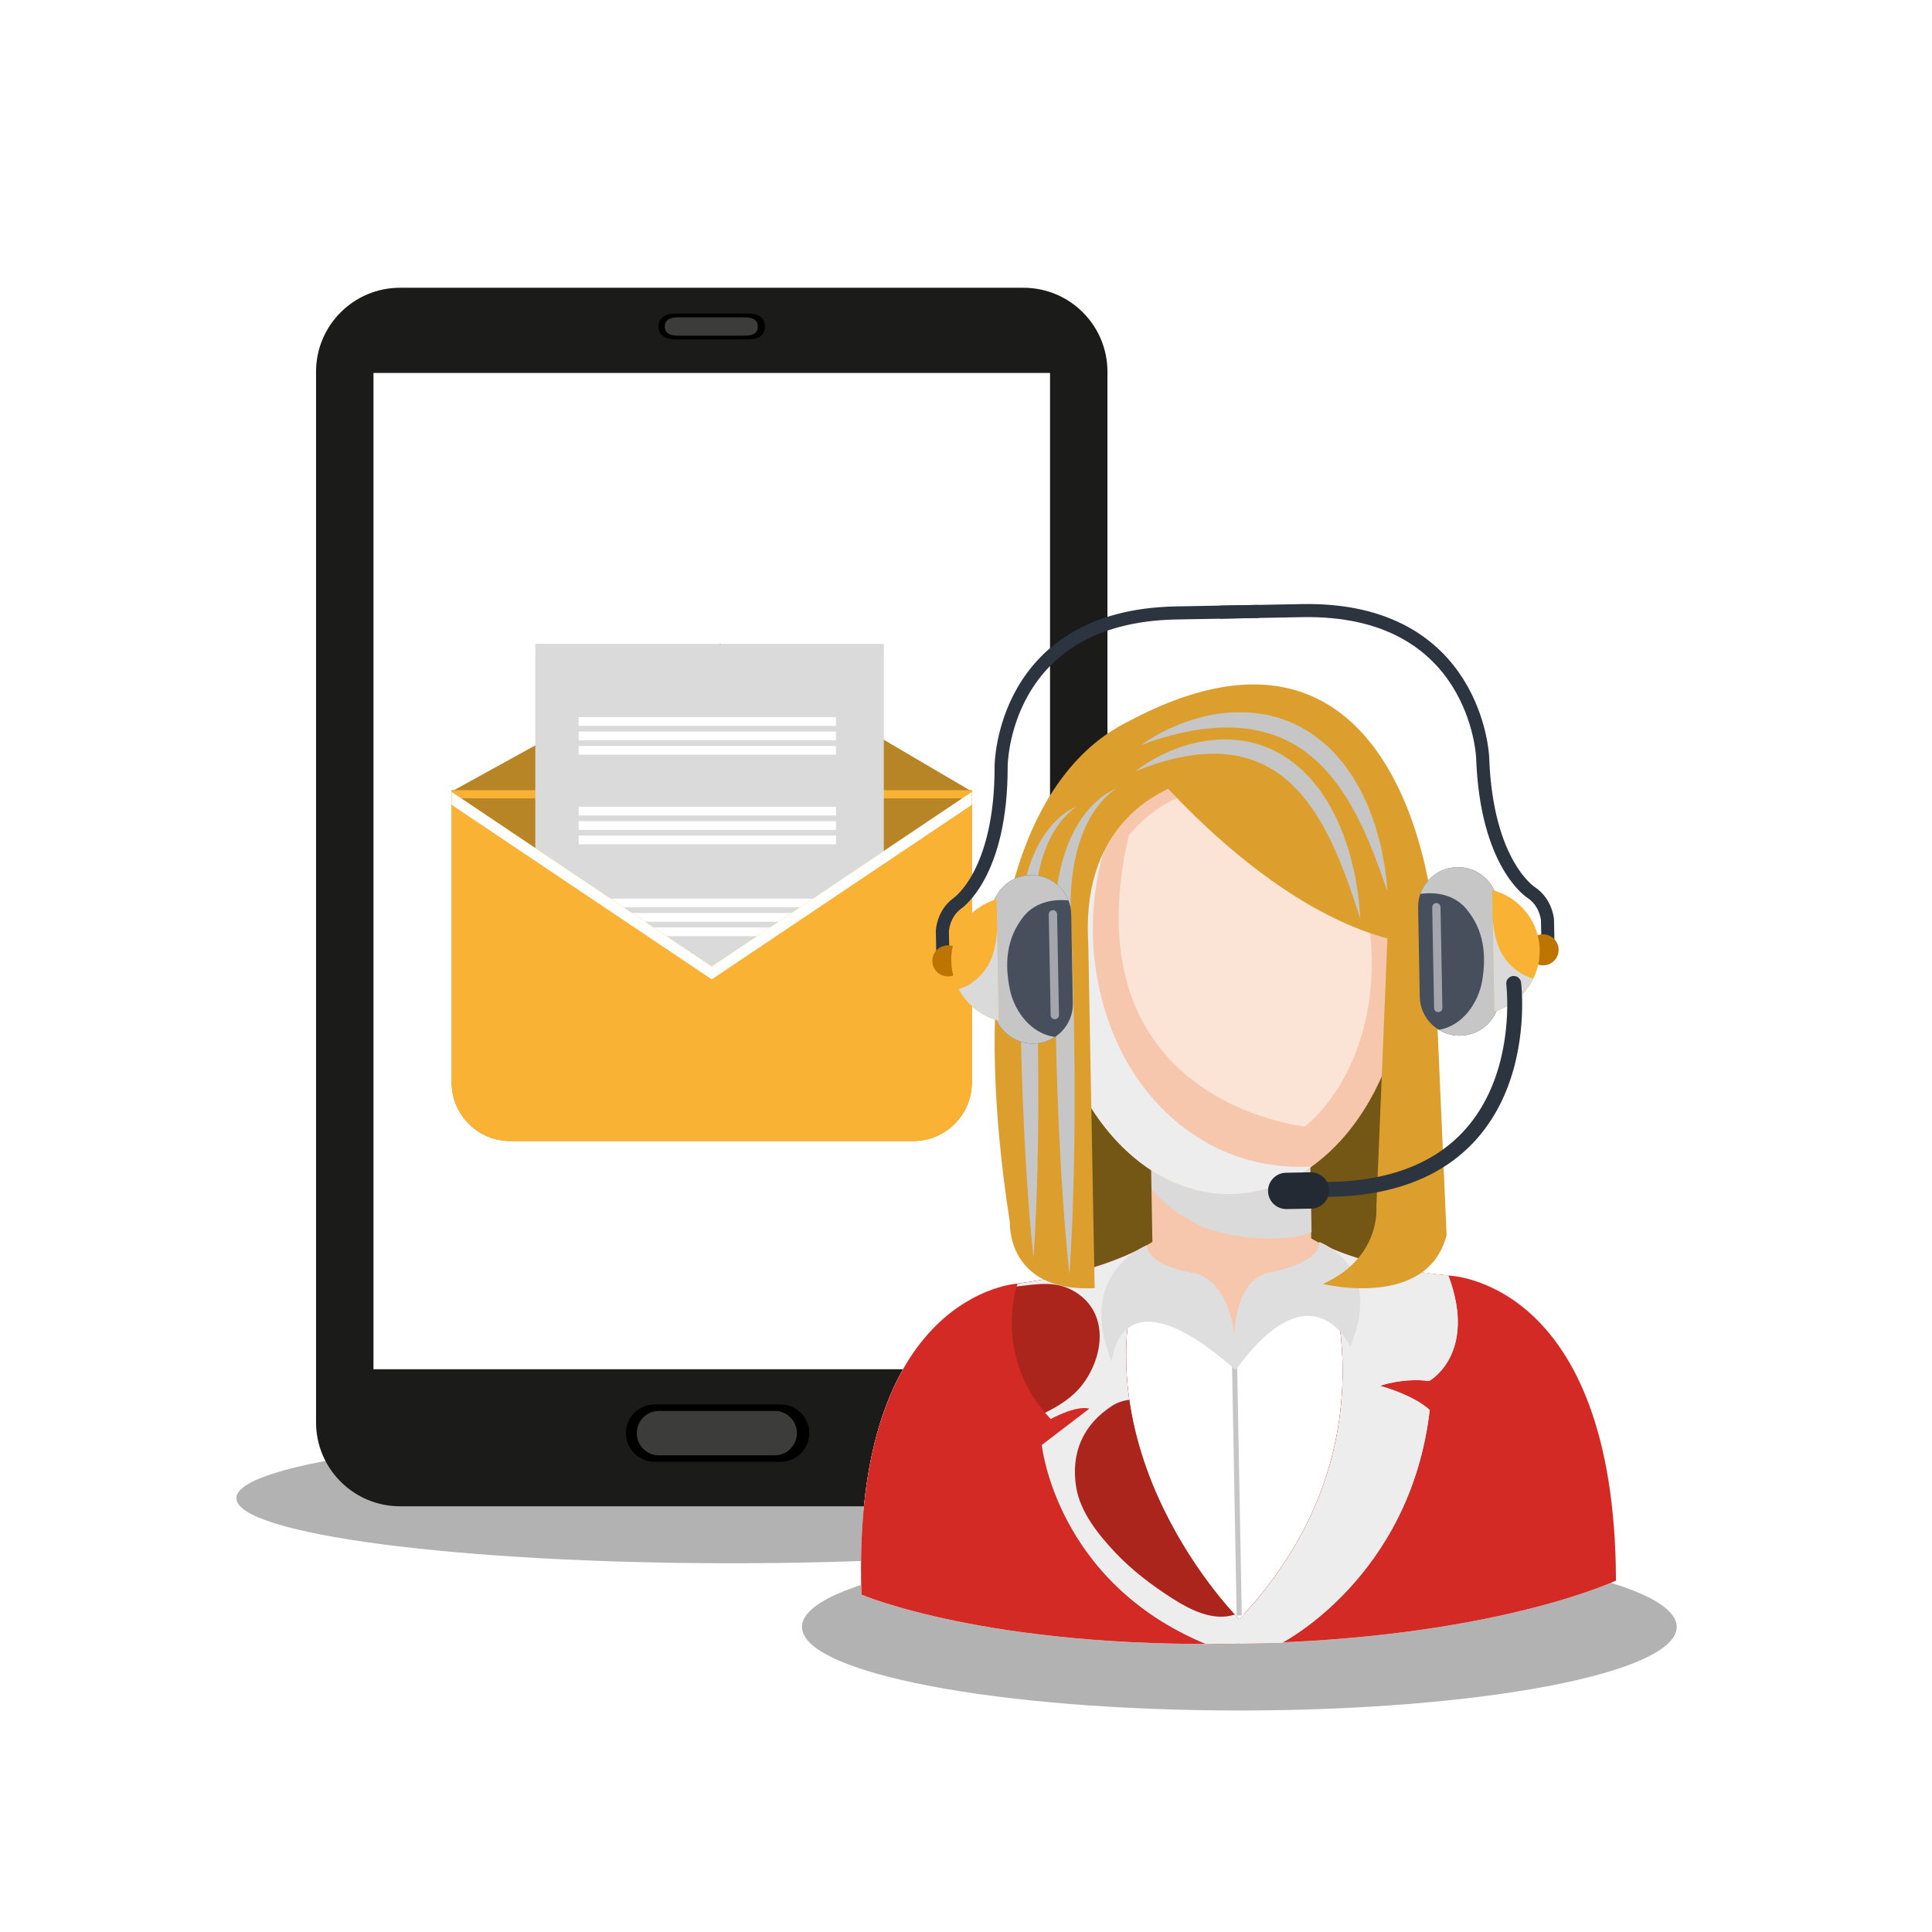
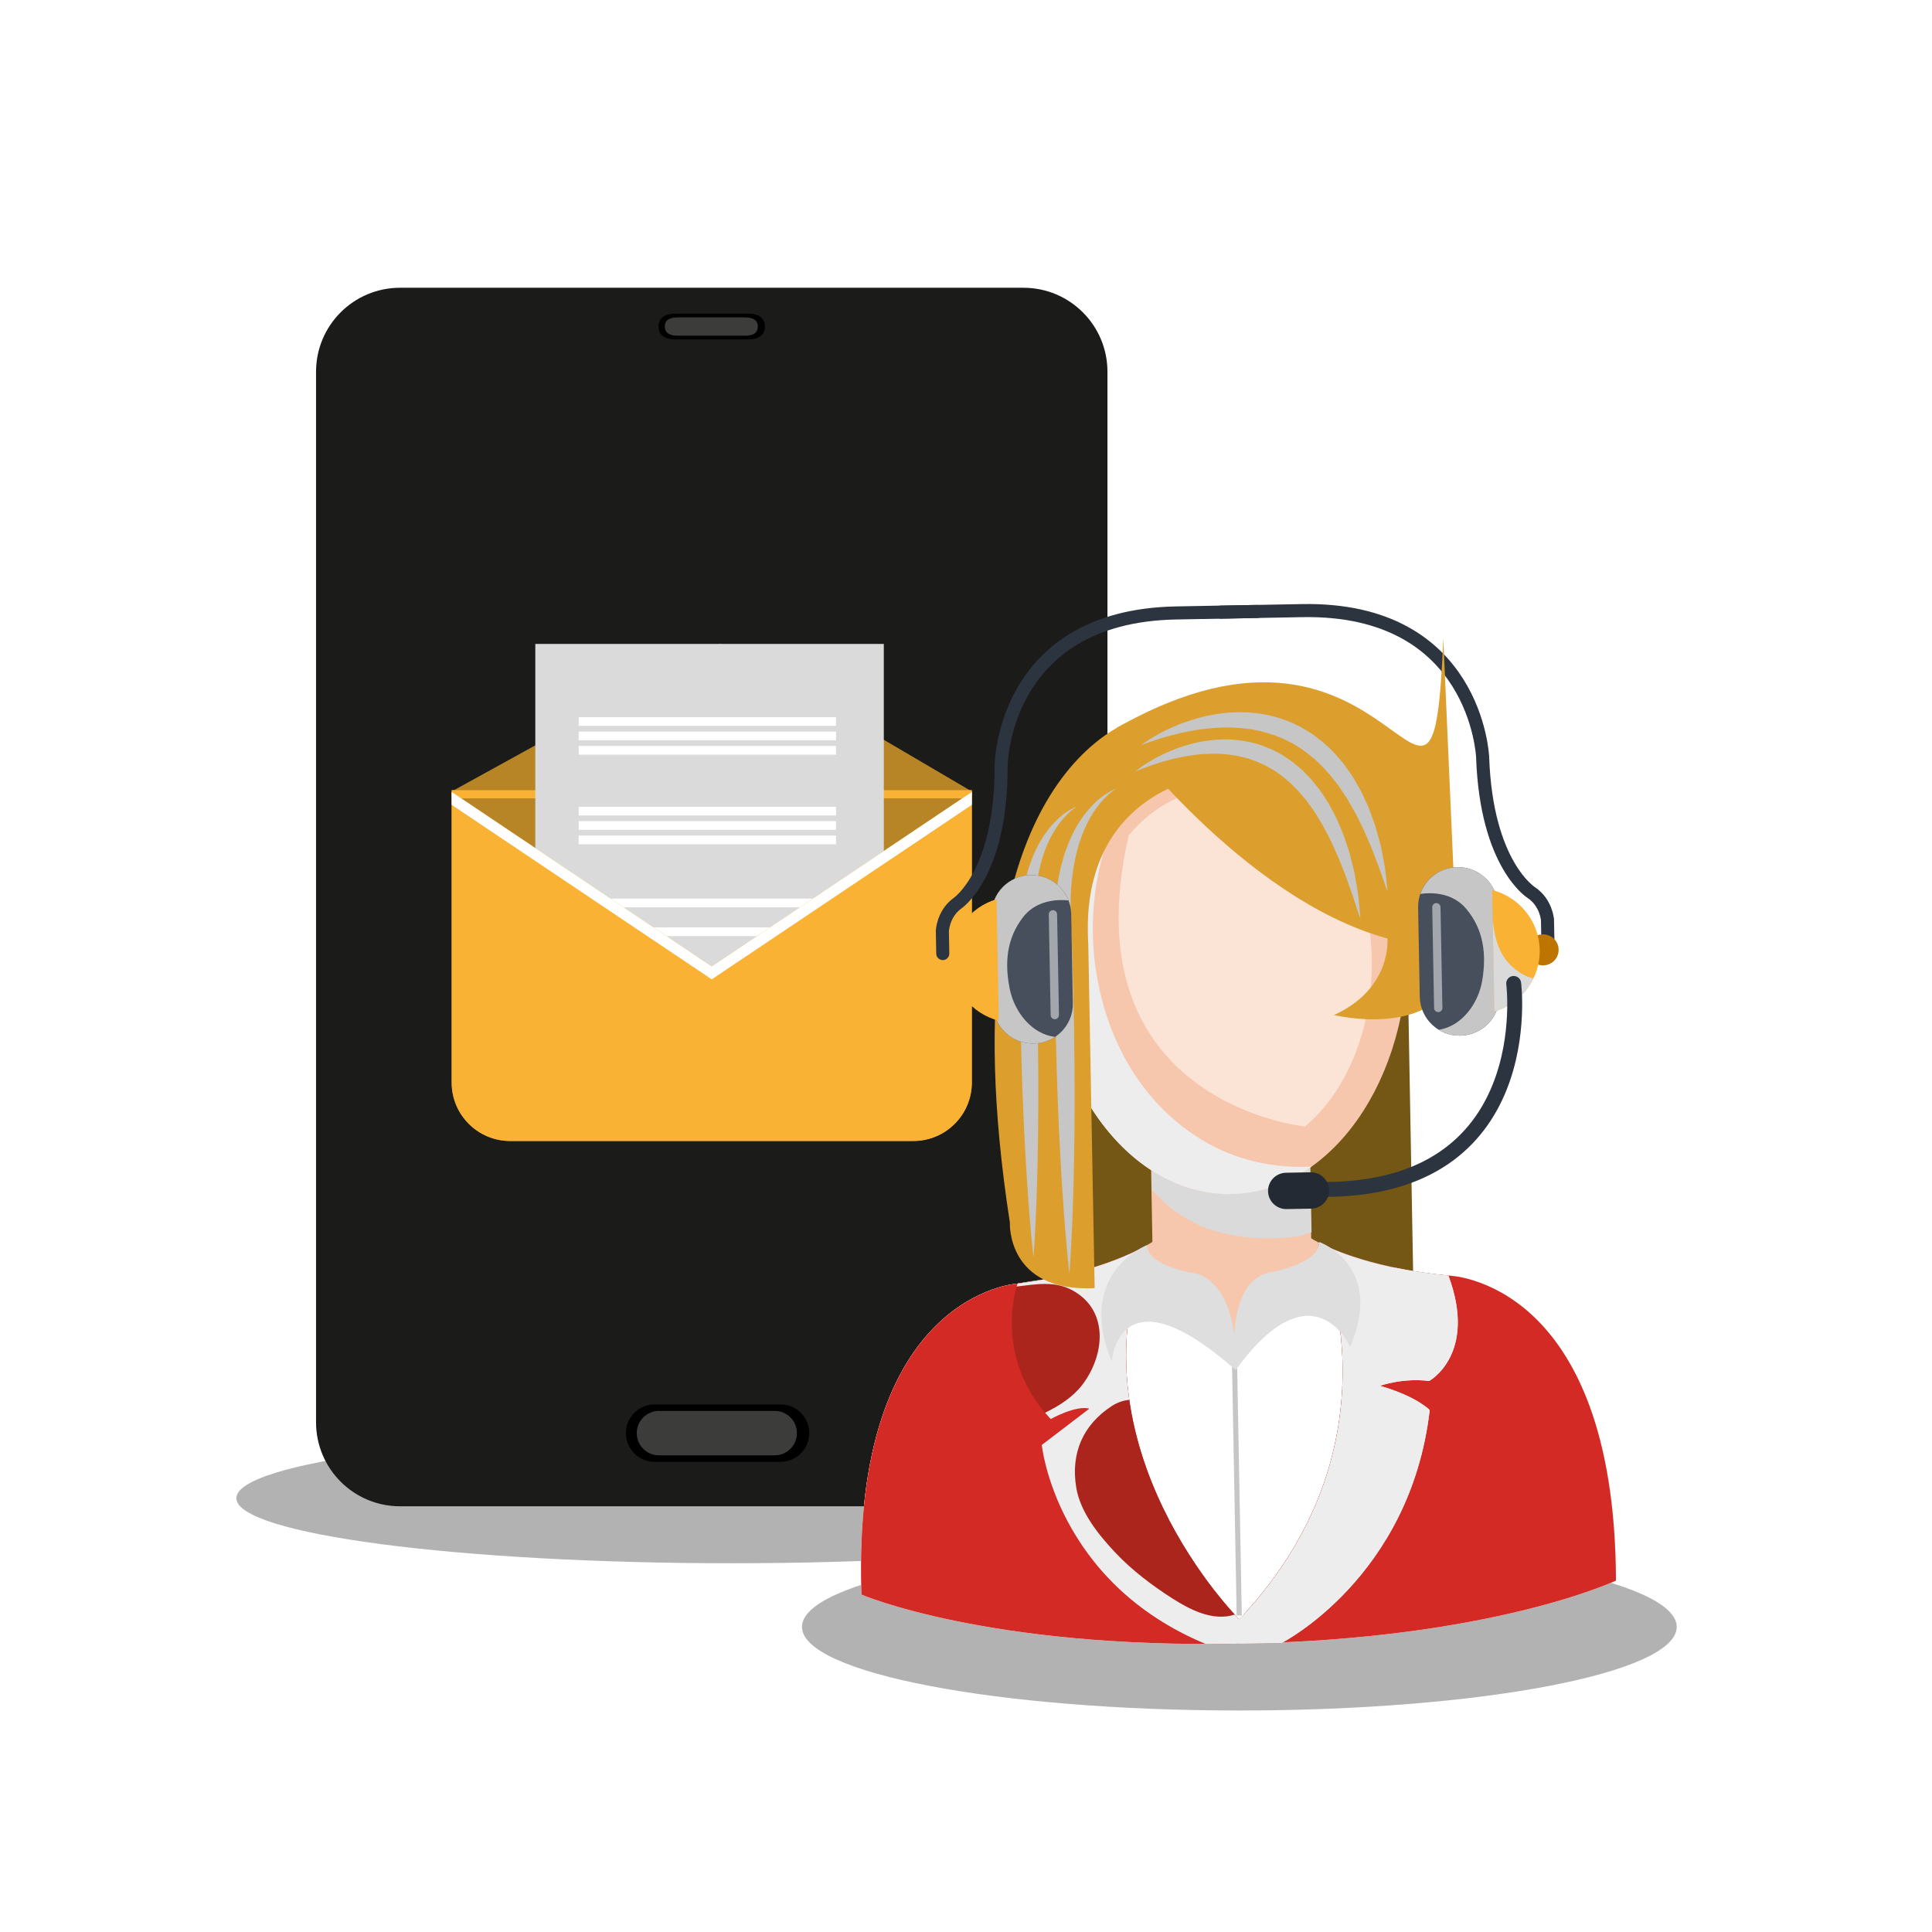
<svg xmlns="http://www.w3.org/2000/svg" version="1.1" id="Capa_1" x="0px" y="0px" viewBox="0 0 425.2 425.2" style="enable-background:new 0 0 425.2 425.2;" xml:space="preserve">
  <rect x="0" y="0" width="425.2" height="425.2" fill="#808080" stroke="none" />
  <rect x="0.001" y="0.001" style="fill:#FFFFFF;" width="425.198" height="425.198" />
  <path style="fill:#B2B2B2;" d="M270.002,329.726c0,7.907-48.797,14.318-108.991,14.318S52.02,337.633,52.02,329.726  c0-7.908,48.797-14.319,108.991-14.319S270.002,321.817,270.002,329.726z" />
  <path style="fill:#B2B2B2;" d="M369.02,358.055c0,10.159-43.097,18.396-96.261,18.396c-53.163,0-96.26-8.237-96.26-18.396  c0-10.16,43.097-18.397,96.26-18.397C325.922,339.657,369.02,347.895,369.02,358.055z" />
  <g>
    <g>
      <path style="fill:#1B1B1A;" d="M243.731,313.022c0,10.209-8.278,18.483-18.486,18.483H88.04c-10.207,0-18.484-8.275-18.484-18.483    V81.814c0-10.209,8.277-18.483,18.484-18.483h137.205c10.208,0,18.486,8.274,18.486,18.483V313.022z" />
-       <rect x="82.196" y="82.078" style="fill:#FFFFFF;" width="148.895" height="219.268" />
      <path d="M178.104,315.406c0,3.49-2.828,6.317-6.318,6.317h-27.713c-3.488,0-6.316-2.827-6.316-6.317l0,0    c0-3.486,2.828-6.316,6.316-6.316h27.713C175.276,309.09,178.104,311.92,178.104,315.406L178.104,315.406z" />
      <path style="fill:#3C3C3B;" d="M175.387,315.406c0,2.701-2.188,4.894-4.89,4.894h-25.468c-2.7,0-4.892-2.192-4.892-4.894l0,0    c0-2.699,2.192-4.89,4.892-4.89h25.468C173.199,310.517,175.387,312.707,175.387,315.406L175.387,315.406z" />
      <g>
        <path d="M168.357,71.863c0,2.025-1.64,2.839-3.668,2.839h-16.092c-2.026,0-3.669-0.813-3.669-2.839l0,0     c0-2.025,1.643-2.842,3.669-2.842h16.092C166.717,69.021,168.357,69.838,168.357,71.863L168.357,71.863z" />
        <path style="fill:#3C3C3B;" d="M166.778,71.863c0,1.568-1.271,2.013-2.838,2.013h-14.788c-1.567,0-2.841-0.444-2.841-2.013l0,0     c0-1.568,1.274-2.012,2.841-2.012h14.788C165.507,69.852,166.778,70.295,166.778,71.863L166.778,71.863z" />
      </g>
    </g>
    <g>
      <path style="fill:#B78526;" d="M213.885,174.188c-0.002-0.094-0.004-0.188-0.007-0.283h-0.474l-54.961-32.264l-58.528,32.264    H99.41c-0.003,0.096-0.005,0.189-0.008,0.283H99.4v0.104v11.253v52.695c0,7.111,5.764,12.875,12.875,12.875h88.738    c7.11,0,12.875-5.764,12.875-12.875v-52.695v-11.253v-0.104H213.885z" />
      <rect x="99.41" y="173.904" style="fill:#F9B233;" width="114.478" height="1.799" />
      <g>
        <rect x="117.811" y="141.717" style="fill:#DADADA;" width="76.7" height="95.665" />
        <g>
          <g>
            <rect x="127.36" y="157.839" style="fill:#FFFFFF;" width="56.633" height="1.917" />
            <rect x="127.36" y="161.007" style="fill:#FFFFFF;" width="56.633" height="1.916" />
            <rect x="127.36" y="164.174" style="fill:#FFFFFF;" width="56.633" height="1.916" />
          </g>
          <g>
            <rect x="127.36" y="177.556" style="fill:#FFFFFF;" width="56.633" height="1.916" />
            <rect x="127.36" y="180.725" style="fill:#FFFFFF;" width="56.633" height="1.915" />
            <rect x="127.36" y="183.891" style="fill:#FFFFFF;" width="56.633" height="1.918" />
          </g>
          <g>
            <rect x="127.36" y="197.768" style="fill:#FFFFFF;" width="56.633" height="1.917" />
-             <rect x="127.36" y="200.938" style="fill:#FFFFFF;" width="56.633" height="1.916" />
            <rect x="127.36" y="204.104" style="fill:#FFFFFF;" width="56.633" height="1.917" />
          </g>
          <g>
            <rect x="127.36" y="217.986" style="fill:#FFFFFF;" width="56.633" height="1.916" />
            <rect x="127.36" y="221.154" style="fill:#FFFFFF;" width="56.633" height="1.915" />
            <rect x="127.36" y="224.32" style="fill:#FFFFFF;" width="56.633" height="1.916" />
          </g>
        </g>
      </g>
      <path style="fill:#F9B233;" d="M213.888,174.291v63.948c0,7.111-5.765,12.875-12.875,12.875h-88.738    c-7.11,0-12.875-5.764-12.875-12.875v-63.948l57.243,38.411L213.888,174.291z" />
      <polygon style="fill:#FFFFFF;" points="156.643,212.702 99.4,174.291 99.4,177.128 156.643,215.541 213.888,177.128     213.888,174.291   " />
    </g>
    <g>
      <g>
        <path style="fill:none;stroke:#2C343F;stroke-width:2.876;stroke-linecap:round;stroke-linejoin:round;stroke-miterlimit:10;" d="     M340.671,207.393l-0.097-4.963c0,0-0.271-3.77-3.543-5.976c0,0-9.922-6.107-10.727-29.823c0,0-1.34-32.953-39.72-32.246     l-17.877,0.334" />
        <path style="fill:none;stroke:#2C343F;stroke-width:2.876;stroke-linecap:round;stroke-linejoin:round;stroke-miterlimit:10;" d="     M207.489,209.86l-0.09-4.965c0,0,0.13-3.776,3.316-6.101c0,0,9.691-6.469,9.617-30.199c0,0,0.119-32.982,38.498-33.695     l17.879-0.33" />
      </g>
      <g>
        <g>
          <rect x="233.514" y="205.493" transform="matrix(1 -0.018 0.018 1 -4.543 5.084)" style="fill:#745615;" width="76.985" height="84.275" />
          <path style="fill:#F7C7AD;" d="M318.778,280.734c-19.261-1.814-28.83-7.321-30.467-8.346l-34.227,0.635      c-1.602,1.085-10.962,6.942-30.143,9.469c0,0-36.606,2.049-34.35,68.452c0,0,27.795,11.921,83.257,10.788      c55.459-0.923,82.795-13.869,82.795-13.869C355.44,281.424,318.778,280.734,318.778,280.734z" />
          <path style="fill:#FFFFFF;" d="M223.941,282.492c0,0-36.606,2.049-34.35,68.452c0,0,27.795,11.921,83.257,10.788      c55.459-0.923,82.795-13.869,82.795-13.869c-0.203-66.44-36.866-67.129-36.866-67.129s-35.723-1.87-47.184,13.534      C271.594,294.268,259.93,275.799,223.941,282.492z" />
          <g>
            <rect x="253.613" y="254.238" transform="matrix(1 -0.018 0.018 1 -4.899 5.068)" style="fill:#F7C7AD;" width="34.954" height="25.42" />
            <path style="fill:#DADADA;" d="M253.514,261.809v0.006c0.394,0.451,0.789,0.897,1.213,1.315       c1.114,1.106,2.264,2.172,3.507,3.134c0.042,0.035,0.072,0.058,0.11,0.089c0.397,0.278,0.801,0.553,1.213,0.819       c0.622,0.406,1.253,0.81,1.904,1.175c0.94,0.537,1.894,1.053,2.875,1.516c0.313,0.115,1.237,0.478,1.516,0.569       c0.949,0.302,1.895,0.597,2.863,0.832c0.996,0.241,1.987,0.479,2.992,0.653c-0.26-0.045,2.651,0.388,1.955,0.336       c2.356,0.22,4.73,0.355,7.101,0.265c1.013-0.037,2.034-0.076,3.045-0.175c0.325-0.032,1.834-0.285,1.987-0.289       c0.964-0.23,1.914-0.515,2.854-0.838l-0.322-17.299l-34.948,0.648l0.134,7.169       C253.614,261.883,253.643,261.938,253.514,261.809z" />
          </g>
          <path style="fill:#F7C7AD;" d="M309.764,207.555c0.556,30.102-16.792,54.835-38.755,55.241      c-21.957,0.409-40.211-23.665-40.77-53.767c-0.557-30.104,16.893-49.299,38.854-49.708      C291.055,158.916,309.203,177.453,309.764,207.555z" />
          <path style="opacity:0.5;fill:#FFFFFF;" d="M248.354,184.092c0.008-0.068,0.022-0.136,0.033-0.207      c5.495-6.703,13.179-10.52,21.734-10.675c17.157-0.32,31.341,14.161,31.775,37.679c0.29,15.672-5.637,29.473-14.7,37.039      C287.196,247.928,235.093,242.692,248.354,184.092z" />
          <path style="fill:#EDEDED;" d="M264.596,250.922c-13.701-8.286-21.356-22.643-23.522-38.205      c-2.033-14.617,1.394-30.894,10.474-42.65c3.155-4.075,7.218-7.557,11.743-10.177c-19.147,3.39-33.559,21.745-33.051,49.14      c0.559,30.102,18.813,54.176,40.77,53.767c6.382-0.118,12.372-2.292,17.645-6.05      C280.34,257.178,271.967,255.378,264.596,250.922z" />
          <path style="fill:#D42A26;" d="M252.43,274.04c-3.675,2.088-12.796,6.385-28.488,8.452c0,0-36.606,2.049-34.35,68.452      c0,0,27.795,11.921,83.257,10.788c55.459-0.923,82.795-13.869,82.795-13.869c-0.203-66.44-36.866-67.129-36.866-67.129      c-15.76-1.484-25.033-5.44-28.783-7.392c0,0,20.345,43.167-17.248,83.052C272.747,356.395,235.004,318.917,252.43,274.04z" />
          <path style="fill:#00B1C3;" d="M241.329,305.839c0.017,0.085,0.033,0.169,0.054,0.253c0.149,0.679,0.309,1.354,0.47,2.027      c0.103-0.047,0.199-0.092,0.299-0.135C241.869,307.282,241.593,306.563,241.329,305.839z" />
          <path style="fill:#AB251C;" d="M318.778,280.734c-15.76-1.484-25.033-5.44-28.783-7.392c0,0,20.345,43.167-17.248,83.052      c0,0-37.743-37.478-20.317-82.354c-3.675,2.088-12.796,6.385-28.488,8.452c0,0-5.771,15.969,7.301,29.822      c0,0,5.494-3.09,8.5-2.294l-10.469,7.992c0,0,3.061,30.164,36.202,43.856l16.653-0.309c0,0,28.248-14.406,32.526-51.22      c0,0-2.701-2.948-10.936-5.349c0,0,4.99-1.802,10.817-1.057C314.535,303.935,325.217,298.069,318.778,280.734z" />
          <path style="fill:#EDEDED;" d="M318.778,280.734c-15.76-1.484-25.033-5.44-28.783-7.392c0,0,20.345,43.167-17.248,83.052      c0,0-0.371-0.366-1.011-1.06c-0.002,0.001-0.002,0.003-0.002,0.003c-4.706,1.55-9.763-1.028-13.641-3.504      c-4.524-2.889-8.974-6.242-12.661-10.168c-3.693-3.936-7.689-8.846-8.581-14.352c-1.214-7.478,1.47-13.756,7.901-17.913      c1.172-0.756,2.467-1.181,3.786-1.324c-1.486-10.422-0.8-21.958,3.893-34.037c-3.675,2.088-12.796,6.385-28.488,8.452      c0,0-0.081,0.232-0.202,0.647c4.221-0.467,8.34-1.355,12.408,0.907c8.056,4.488,6.912,14.427,2.01,20.771      c-2.038,2.635-5,4.582-8.162,6.099c0.398,0.468,0.811,0.934,1.247,1.397c0,0,5.494-3.09,8.5-2.294l-10.469,7.992      c0,0,3.061,30.164,36.202,43.856l16.653-0.309c0,0,28.248-14.406,32.526-51.22c0,0-2.701-2.948-10.936-5.349      c0,0,4.99-1.802,10.817-1.057C314.535,303.935,325.217,298.069,318.778,280.734z" />
          <path style="fill:#EDEDED;" d="M318.778,280.734c-4.426-0.417-8.342-1.03-11.77-1.738c0.81,2.087,1.391,4.23,1.544,6.527      c0.348,5.199-1.239,11.033-5.144,14.711c-2.39,2.253-5.102,3.828-7.992,4.934c-0.015,0.244-0.03,0.493-0.042,0.739      c15.208,15.522-2.181,47.827-21.685,49.462c-0.313,0.346-0.622,0.685-0.943,1.025c0,0-0.046-0.047-0.11-0.117l0.1,5.458      l9.392-0.175c0,0,28.248-14.406,32.526-51.22c0,0-2.701-2.948-10.936-5.349c0,0,4.99-1.802,10.817-1.057      C314.535,303.935,325.217,298.069,318.778,280.734z" />
          <path style="fill:#00B1C3;" d="M272.848,361.732" />
          <polygon style="fill:#C6C6C6;" points="273.297,355.531 272.169,355.551 271.035,294.281 272.159,294.258     " />
          <path style="fill:#DEDEDE;" d="M252.43,274.04c0,0-15.811,6.034-7.754,25.64c0,0,1.403-20.97,27.275,1.845      c0,0,1.369-17.645-8.414-21.202C263.537,280.322,252.517,278.871,252.43,274.04z" />
          <path style="fill:#DEDEDE;" d="M290.365,273.337c0,0,14.424,5.173,6.785,23.022c0,0-8.238-18.215-25.199,5.165      c0,0-2.824-19.331,7.542-21.496C279.493,280.028,290.453,278.166,290.365,273.337z" />
-           <path style="fill:#DC9F2E;" d="M245.734,160.216c0,0,27.485,37.534,59.614,46.33l-2.436,59.188c0,0,1.048,11.052-11.759,16.84      c0,0,22.985,5.682,27.22-10.741l-3.164-72.153C315.209,199.679,308.225,124.608,245.734,160.216z" />
+           <path style="fill:#DC9F2E;" d="M245.734,160.216c0,0,27.485,37.534,59.614,46.33c0,0,1.048,11.052-11.759,16.84      c0,0,22.985,5.682,27.22-10.741l-3.164-72.153C315.209,199.679,308.225,124.608,245.734,160.216z" />
          <path style="fill:#DC9F2E;" d="M240.915,283.504l-1.402-75.734c-2.03-32.744,24.927-36.584,24.927-36.584l-12.856-13.504      c0,0-45.119,9.716-29.329,111.367C222.255,269.049,221.444,284.438,240.915,283.504z" />
          <g>
            <path style="fill:#C6C6C6;" d="M251.182,163.981c0,0,0.945-0.766,2.778-1.849c0.925-0.525,2.053-1.172,3.414-1.781       c0.675-0.32,1.41-0.621,2.184-0.947c0.784-0.299,1.612-0.607,2.496-0.878c0.877-0.294,1.813-0.536,2.784-0.793       c0.482-0.136,0.991-0.217,1.498-0.322c0.509-0.108,1.025-0.208,1.558-0.277c2.12-0.35,4.415-0.446,6.787-0.333       c0.597,0.047,1.195,0.096,1.798,0.144c0.603,0.098,1.204,0.196,1.814,0.294c0.613,0.082,1.213,0.243,1.82,0.401l0.915,0.239       l0.456,0.122l0.443,0.158c0.6,0.218,1.196,0.436,1.799,0.655c0.595,0.226,1.164,0.532,1.743,0.805l0.867,0.423       c0.286,0.147,0.551,0.328,0.829,0.49l1.649,1.011c2.069,1.518,4.058,3.173,5.655,5.099c0.409,0.473,0.822,0.938,1.218,1.416       c0.352,0.501,0.708,0.997,1.058,1.493c0.346,0.501,0.715,0.98,1.03,1.487c0.299,0.517,0.592,1.028,0.886,1.537       c0.293,0.505,0.58,1.01,0.867,1.508c0.239,0.52,0.479,1.031,0.72,1.538c0.457,1.022,0.966,1.992,1.295,3.002       c0.362,0.992,0.713,1.96,1.052,2.894c0.283,0.949,0.527,1.876,0.779,2.759c0.232,0.887,0.511,1.717,0.648,2.542       c0.157,0.818,0.302,1.593,0.445,2.319c0.13,0.729,0.292,1.4,0.368,2.038c0.077,0.635,0.145,1.222,0.207,1.747       c0.131,1.052,0.196,1.883,0.257,2.446c0.051,0.563,0.076,0.863,0.076,0.863s-0.108-0.283-0.303-0.817       c-0.188-0.535-0.482-1.314-0.816-2.309c-0.165-0.495-0.354-1.044-0.557-1.644c-0.226-0.591-0.466-1.228-0.727-1.912       c-0.527-1.354-1.067-2.896-1.797-4.515c-0.356-0.813-0.71-1.665-1.103-2.531c-0.423-0.851-0.861-1.729-1.307-2.629       c-0.419-0.918-0.968-1.79-1.483-2.701c-0.258-0.454-0.52-0.913-0.781-1.378c-0.297-0.441-0.597-0.885-0.896-1.337       c-0.299-0.445-0.601-0.897-0.905-1.353c-0.308-0.452-0.669-0.863-1.001-1.302c-0.34-0.431-0.683-0.865-1.025-1.304       c-0.374-0.406-0.747-0.814-1.125-1.223c-1.483-1.665-3.224-3.084-5.021-4.389l-1.411-0.883       c-0.24-0.143-0.465-0.307-0.713-0.433l-0.74-0.367l-0.742-0.37c-0.247-0.119-0.482-0.268-0.745-0.356       c-0.512-0.204-1.023-0.406-1.533-0.609c-2.065-0.707-4.171-1.277-6.282-1.501c-2.107-0.235-4.179-0.343-6.161-0.213       c-1.977,0.103-3.865,0.305-5.594,0.619c-3.463,0.598-6.322,1.451-8.314,2.088c-0.993,0.341-1.778,0.598-2.304,0.806       C251.466,163.874,251.182,163.981,251.182,163.981z" />
          </g>
          <g>
            <path style="fill:#C6C6C6;" d="M249.837,169.826c0,0,0.865-0.766,2.58-1.852c0.855-0.535,1.919-1.167,3.195-1.797       c1.277-0.612,2.747-1.28,4.429-1.825c1.676-0.554,3.542-1.059,5.581-1.33c2.032-0.288,4.233-0.412,6.508-0.157       c2.267,0.229,4.628,0.737,6.858,1.705l0.845,0.339c0.275,0.134,0.541,0.279,0.811,0.419c0.542,0.284,1.097,0.556,1.618,0.868       c1.008,0.695,2.081,1.32,2.993,2.141c0.462,0.394,0.946,0.776,1.391,1.191l1.275,1.301l0.63,0.65       c0.204,0.223,0.378,0.465,0.568,0.699c0.371,0.466,0.742,0.933,1.109,1.398c0.387,0.452,0.686,0.959,1.014,1.445       c0.316,0.488,0.631,0.974,0.943,1.461l0.236,0.362l0.199,0.376c0.137,0.252,0.268,0.501,0.404,0.752       c0.263,0.496,0.524,0.992,0.786,1.485c0.27,0.485,0.482,0.991,0.693,1.489c0.215,0.499,0.424,0.991,0.632,1.48       c0.199,0.494,0.427,0.967,0.593,1.457c0.165,0.488,0.33,0.969,0.49,1.448c0.159,0.475,0.313,0.944,0.467,1.406       c0.151,0.464,0.314,0.915,0.415,1.379c0.232,0.908,0.455,1.787,0.666,2.634c0.105,0.423,0.205,0.835,0.304,1.24       c0.071,0.405,0.147,0.809,0.219,1.194c0.134,0.781,0.261,1.519,0.378,2.211c0.267,1.382,0.356,2.61,0.459,3.612       c0.106,1.002,0.157,1.794,0.205,2.329c0.036,0.537,0.058,0.821,0.058,0.821s-0.098-0.27-0.281-0.781       c-0.168-0.51-0.436-1.255-0.734-2.209c-0.31-0.952-0.661-2.109-1.152-3.407c-0.232-0.651-0.481-1.344-0.742-2.073       c-0.125-0.366-0.257-0.739-0.391-1.123c-0.151-0.374-0.306-0.758-0.468-1.152c-0.312-0.785-0.633-1.601-0.968-2.445       c-0.333-0.846-0.754-1.68-1.145-2.557c-0.196-0.436-0.394-0.882-0.596-1.328c-0.198-0.448-0.453-0.874-0.683-1.319       c-0.229-0.443-0.465-0.89-0.7-1.341c-0.23-0.455-0.463-0.912-0.747-1.343c-0.271-0.436-0.542-0.879-0.814-1.325l-0.406-0.671       l-0.201-0.339l-0.232-0.318c-0.309-0.426-0.613-0.854-0.923-1.283c-0.313-0.431-0.593-0.885-0.951-1.273       c-0.343-0.405-0.688-0.811-1.032-1.219c-0.172-0.201-0.336-0.412-0.52-0.606l-0.56-0.566l-1.127-1.129       c-0.392-0.356-0.813-0.674-1.218-1.021c-0.779-0.726-1.689-1.253-2.542-1.864c-0.448-0.266-0.914-0.504-1.363-0.767       c-0.227-0.125-0.449-0.259-0.682-0.377l-0.711-0.308c-0.479-0.195-0.937-0.439-1.423-0.598       c-0.485-0.163-0.969-0.328-1.452-0.49c-0.48-0.163-0.983-0.247-1.475-0.373c-0.243-0.061-0.485-0.12-0.73-0.178       c-0.248-0.039-0.495-0.079-0.737-0.119c-0.495-0.066-0.983-0.183-1.475-0.211c-0.49-0.041-0.981-0.082-1.462-0.125       c-0.487-0.028-0.968-0.018-1.447-0.031c-0.476-0.023-0.947,0-1.416,0.024c-1.871,0.05-3.649,0.3-5.287,0.598       c-1.643,0.283-3.13,0.688-4.453,1.052c-1.314,0.384-2.462,0.758-3.394,1.098c-0.929,0.354-1.666,0.624-2.163,0.839       C250.102,169.713,249.837,169.826,249.837,169.826z" />
          </g>
          <path style="fill:#C6C6C6;" d="M245.656,173.588c0,0-0.389,0.203-1.023,0.7c-0.638,0.492-1.506,1.296-2.463,2.426      c-0.958,1.133-1.96,2.631-2.886,4.449c-0.902,1.835-1.724,3.994-2.331,6.427c-0.598,2.438-1.023,5.132-1.222,8.01      c-0.182,2.877-0.168,5.933,0.016,9.091c0.184,3.311,0.29,6.602,0.372,10.018c0.079,3.402,0.162,6.856,0.246,10.311      c0.039,3.45,0.079,6.909,0.118,10.31c0.04,3.401,0,6.749,0.008,9.988c0.012,3.238-0.068,6.371-0.107,9.34      c-0.028,2.973-0.12,5.779-0.193,8.373c-0.145,5.184-0.356,9.511-0.524,12.537c-0.169,3.024-0.311,4.756-0.311,4.756      s-0.207-1.723-0.488-4.742c-0.278-3.02-0.651-7.329-0.986-12.507c-0.169-2.591-0.364-5.395-0.505-8.358      c-0.148-2.968-0.345-6.096-0.45-9.331c-0.115-3.241-0.278-6.585-0.366-9.985c-0.088-3.398-0.172-6.854-0.26-10.306      c-0.047-3.455-0.093-6.911-0.135-10.309c-0.072-3.385-0.013-6.789-0.058-9.95c-0.025-0.827-0.025-1.647-0.01-2.468      c0.005-0.812,0.028-1.621,0.077-2.422c0.09-1.596,0.258-3.158,0.465-4.672c0.208-1.514,0.494-2.979,0.809-4.383      c0.363-1.398,0.741-2.741,1.209-4c0.882-2.528,2.029-4.731,3.239-6.534c1.209-1.812,2.503-3.213,3.673-4.228      c1.161-1.031,2.219-1.65,2.941-2.033C245.239,173.717,245.656,173.588,245.656,173.588z" />
          <path style="fill:#C6C6C6;" d="M237.024,177.508c0,0-0.357,0.188-0.949,0.651c-0.591,0.459-1.4,1.201-2.294,2.256      c-0.885,1.05-1.817,2.446-2.679,4.134c-0.84,1.705-1.6,3.711-2.166,5.975c-0.557,2.262-0.951,4.769-1.134,7.441      c-0.172,2.678-0.159,5.515,0.011,8.449c0.174,3.077,0.272,6.138,0.345,9.31c0.077,3.163,0.154,6.371,0.232,9.584      c0.034,3.21,0.073,6.419,0.11,9.584c0.034,3.156,0,6.268,0.003,9.281c0.015,3.011-0.058,5.922-0.096,8.683      c-0.027,2.761-0.112,5.371-0.181,7.781c-0.134,4.82-0.328,8.837-0.487,11.652c-0.068,1.405-0.162,2.51-0.207,3.265      c-0.053,0.753-0.081,1.154-0.081,1.154s-0.042-0.401-0.121-1.151c-0.075-0.75-0.213-1.855-0.331-3.255      c-0.262-2.807-0.606-6.813-0.917-11.625c-0.157-2.405-0.342-5.011-0.474-7.77c-0.135-2.756-0.317-5.664-0.414-8.674      c-0.112-3.008-0.261-6.116-0.342-9.275c-0.081-3.162-0.165-6.368-0.243-9.581c-0.044-3.211-0.084-6.421-0.124-9.584      c-0.068-3.141-0.011-6.306-0.053-9.246c-0.073-3.079,0.087-6.072,0.497-8.885c0.192-1.406,0.457-2.771,0.751-4.075      c0.335-1.297,0.689-2.548,1.122-3.715c0.82-2.353,1.882-4.398,3.01-6.077c1.126-1.682,2.328-2.985,3.416-3.925      c1.077-0.959,2.059-1.535,2.729-1.891C236.637,177.625,237.024,177.508,237.024,177.508z" />
        </g>
        <g>
          <path style="fill:#BE7500;" d="M343.025,208.984c0.038,1.886-1.472,3.441-3.366,3.476l0,0c-1.897,0.034-3.462-1.466-3.5-3.35      l0,0c-0.031-1.886,1.477-3.443,3.374-3.478l0,0C341.424,205.599,342.991,207.097,343.025,208.984L343.025,208.984z" />
          <g>
            <path style="fill:#464F5B;" d="M312.102,199.736c-0.086-4.819,3.766-8.798,8.612-8.889l0,0       c4.845-0.088,8.843,3.744,8.934,8.566l0.367,19.631c0.086,4.816-3.77,8.795-8.614,8.887l0,0       c-4.844,0.091-8.845-3.743-8.934-8.562L312.102,199.736z" />
            <path style="fill:#C6C6C6;" d="M322.682,200.009c3.88,4.616,4.495,10.052,3.524,15.827c-0.834,4.947-4.418,9.996-9.546,10.807       c1.378,0.842,3,1.32,4.741,1.288c4.845-0.092,8.7-4.07,8.614-8.887l-0.367-19.631c-0.09-4.821-4.089-8.653-8.934-8.566       c-3.787,0.072-6.959,2.523-8.126,5.889C316.285,196.213,320.164,197.011,322.682,200.009z" />
            <path style="opacity:0.5;fill:#FFFFFF;" d="M315.209,199.679c-0.008-0.501,0.39-0.916,0.897-0.926l0,0       c0.501-0.008,0.918,0.39,0.928,0.892l0.411,22.178c0.009,0.501-0.39,0.915-0.895,0.925l0,0c-0.504,0.009-0.921-0.39-0.933-0.89       L315.209,199.679z" />
          </g>
          <g>
            <path style="fill:#F9B233;" d="M328.398,195.878l0.493,26.739c5.867-1.732,10.092-7.182,9.973-13.555       C338.747,202.682,334.32,197.395,328.398,195.878z" />
            <path style="fill:#DADADA;" d="M334.807,214.246c-4.52-2.782-5.739-6.809-6.283-11.664l0.367,20.035       c3.793-1.117,6.891-3.797,8.584-7.271C336.54,215.112,335.64,214.76,334.807,214.246z" />
          </g>
          <path style="fill:none;stroke:#2C343F;stroke-width:3.281;stroke-linecap:round;stroke-linejoin:round;stroke-miterlimit:10;" d="      M333.135,216.439c0,0,5.894,45.744-42.367,45.336" />
          <path style="fill:#232A33;" d="M292.512,261.925c0.042,2.209-1.728,4.032-3.947,4.073l-5.395,0.1      c-2.222,0.04-4.057-1.715-4.095-3.924l0,0c-0.04-2.206,1.725-4.033,3.945-4.073l5.397-0.1      C290.634,257.959,292.469,259.717,292.512,261.925L292.512,261.925z" />
-           <path style="fill:#BE7500;" d="M205.192,211.539c0.033,1.884,1.601,3.384,3.495,3.348l0,0c1.898-0.035,3.404-1.592,3.37-3.476      l0,0c-0.034-1.886-1.599-3.386-3.497-3.35l0,0C206.665,208.094,205.157,209.651,205.192,211.539L205.192,211.539z" />
          <g>
            <path style="fill:#464F5B;" d="M235.753,201.152c-0.09-4.82-4.087-8.653-8.933-8.563l0,0c-4.843,0.092-8.702,4.067-8.61,8.887       l0.363,19.633c0.09,4.817,4.088,8.653,8.931,8.562l0,0c4.85-0.089,8.704-4.068,8.615-8.887L235.753,201.152z" />
            <path style="fill:#C6C6C6;" d="M225.189,201.814c-3.703,4.758-4.12,10.211-2.934,15.947c1.014,4.913,4.786,9.826,9.942,10.445       c-1.346,0.893-2.955,1.434-4.693,1.463c-4.843,0.092-8.841-3.744-8.931-8.562l-0.363-19.633       c-0.092-4.819,3.767-8.795,8.61-8.887c3.787-0.068,7.049,2.263,8.339,5.584C231.444,197.785,227.596,198.729,225.189,201.814z" />
            <path style="opacity:0.5;fill:#FFFFFF;" d="M232.648,201.208c-0.008-0.501-0.427-0.899-0.931-0.892l0,0       c-0.506,0.012-0.908,0.427-0.9,0.928l0.413,22.178c0.009,0.501,0.424,0.9,0.93,0.892l0,0c0.501-0.013,0.905-0.423,0.899-0.929       L232.648,201.208z" />
          </g>
          <g>
            <path style="fill:#F9B233;" d="M219.327,197.902l0.493,26.739c-5.923-1.515-10.347-6.804-10.466-13.181       C209.236,205.082,213.464,199.637,219.327,197.902z" />
-             <path style="fill:#DADADA;" d="M213.597,216.494c4.42-2.95,5.486-7.014,5.855-11.891l0.367,20.038       c-3.825-0.98-7.022-3.544-8.84-6.95C211.904,217.426,212.787,217.035,213.597,216.494z" />
          </g>
        </g>
      </g>
    </g>
  </g>
</svg>